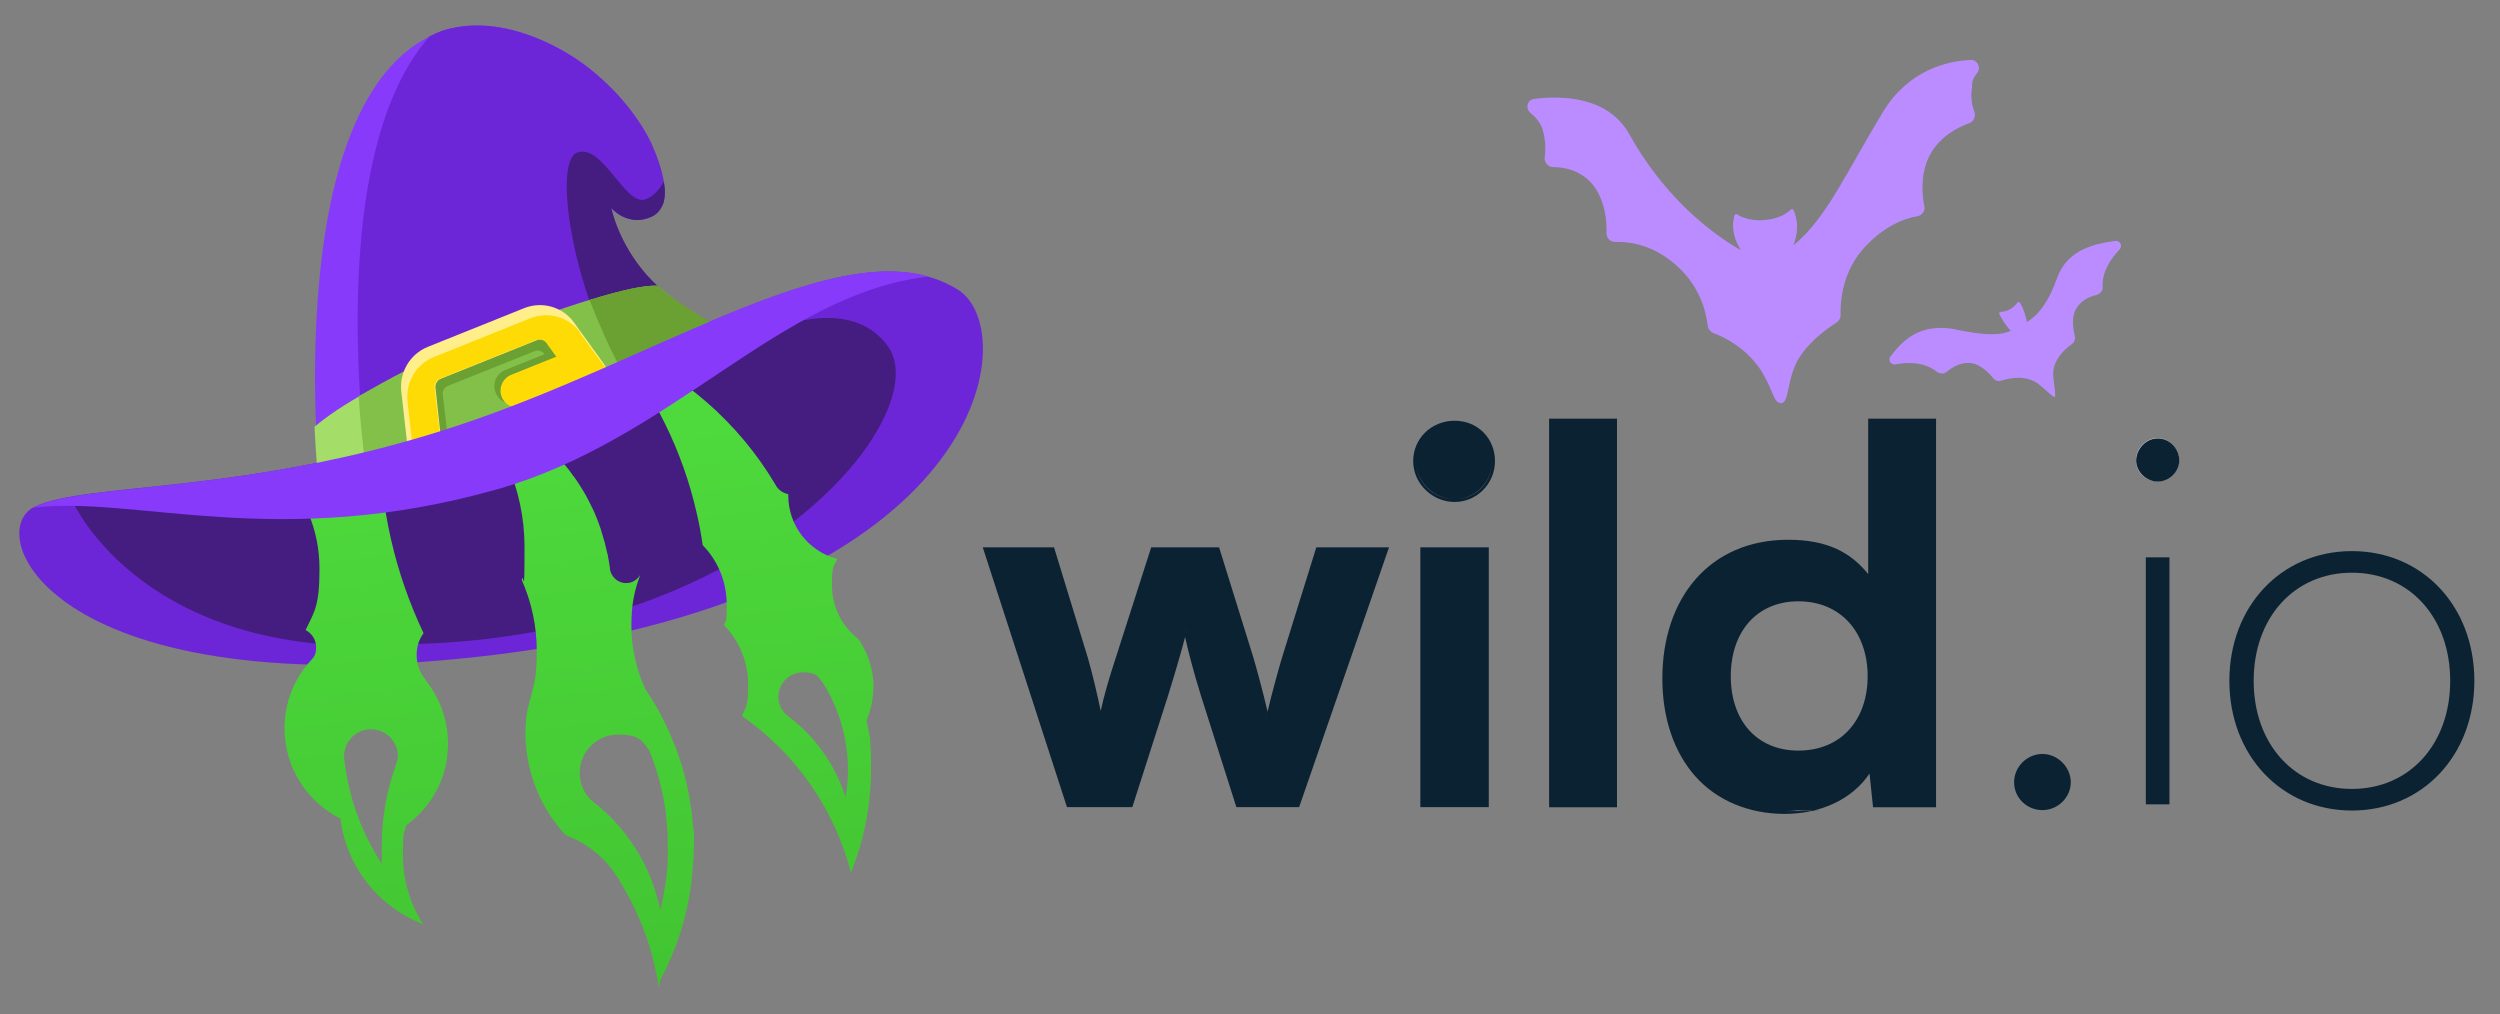
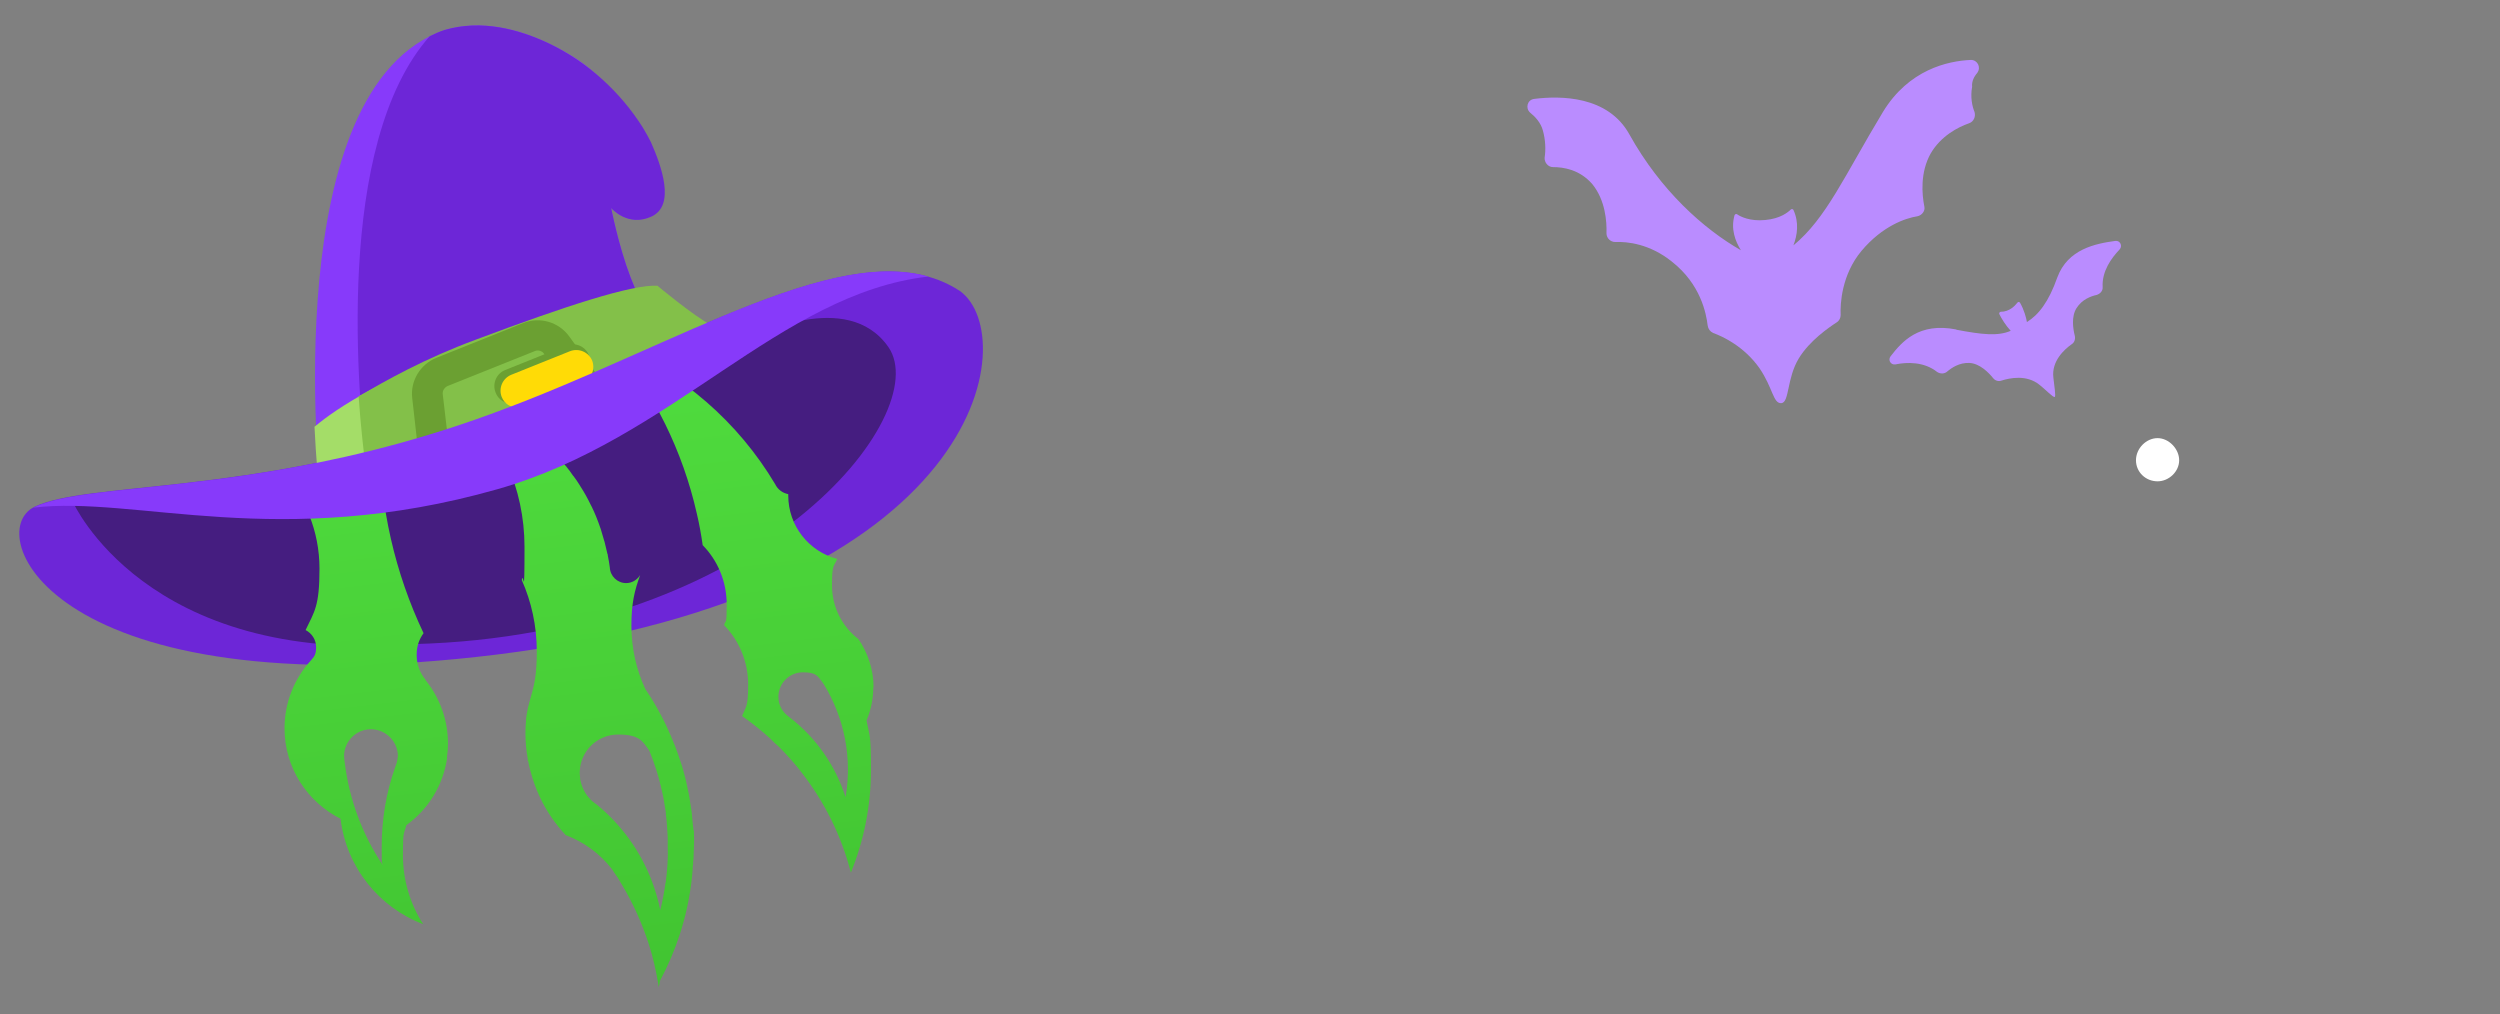
<svg xmlns="http://www.w3.org/2000/svg" id="Layer_1" version="1.1" viewBox="0 0 1852.2 751.5">
  <rect x="0" y="0" width="1852.2" height="751.5" fill="#808080" stroke="none" />
  <defs>
    <style>
      .st0 {
        fill: #6ba032;
      }

      .st1 {
        fill: #873afa;
      }

      .st2 {
        fill: #ffee8a;
      }

      .st3 {
        fill: #ffdb06;
      }

      .st4 {
        fill: #ba8cff;
      }

      .st5 {
        fill: #fff;
      }

      .st6 {
        fill: #451d80;
      }

      .st7 {
        fill: url(#linear-gradient);
        fill-rule: evenodd;
      }

      .st8 {
        fill: #6d26d7;
      }

      .st9 {
        fill: #0b2233;
      }

      .st10 {
        fill: #83c049;
      }

      .st11 {
        fill: #a4dd68;
      }
    </style>
    <linearGradient gradientUnits="userSpaceOnUse" id="linear-gradient" x1="389" x2="464" y1="191.3" y2="816.7">
      <stop offset="0" stop-color="#52e040" />
      <stop offset="1" stop-color="#3fc02f" />
    </linearGradient>
  </defs>
  <path class="st8" d="M25.7,375.4c39.6-18.7,157.3-8.4,313.8-60.2,156.5-51.8,293-151.2,371.7-99.6,45.9,32.9,19.8,224.3-343.5,269.4C37.9,525.5-13.9,394.3,25.7,375.4Z" />
  <path class="st6" d="M557,250.1s70.8-37.1,101.3,7.2c33.9,49.5-93.7,213.3-351.9,219.9-198.8,16-252.5-105.5-252.5-105.5l307.3-19.8,195.9-101.7h0Z" />
  <path class="st5" d="M1598.5,356.6c8.4,0,16-7.2,16-15.6s-7.6-16.4-16-16.4-16,7.6-16,16.4,7.2,15.6,16,15.6Z" />
  <path class="st7" d="M315.9,504.7c-.3-.3-.5-.5-.6-.8v-.3c-4.2-5-6.6-11.3-6.6-18.3s1.9-11.6,5.1-16.2c-21-44.3-32.7-93.7-32.7-145.9s11.1-98.8,30.9-142c-46.5,30.8-77,83.5-77,143.5s0,25.8.2,30.4c-8.2-3.8-17.2-6-26.8-6.1,17.6,19,28.3,44.4,28.3,72.3s-3.7,31.7-10.3,45.5c4.6,2.4,7.8,7.1,7.8,12.7s-1.5,7.1-3.8,9.7c-12.1,13.2-19.6,30.9-19.6,50.4,0,29.3,16.9,54.6,41.5,67,4.3,35.9,28.5,65.7,61.2,78.1-9.6-14.9-15-32.5-15-51.4s.9-14.8,2.5-21.9c16.2-11.7,27.4-29.5,30.3-50.2h-.2c.5-3.4.8-6.9.8-10.3,0-17.4-6-33.5-16-46.2ZM236.6,355.7c.4-1.4.8-2.1,1.3.7-.4-.2-.9-.4-1.3-.7ZM294,564.9h0c-.5,1.4-.9,2.8-1.4,4-6.4,18.2-9.8,37.8-9.8,58.2s.3,9.2.6,13.6c-14.8-22.3-24.6-48-28-75.8-.3-1.7-.4-3.3-.5-5.1.3-10.8,9-19.5,19.9-19.5s20,8.9,20,20c-.3,1.5-.4,3.1-.8,4.6ZM513.7,615.3c0-1.3,0-2.3-.3-3.4-.3-2.9-.5-5.9-.8-8.7,0-1.3-.3-2.5-.5-3.8-.4-3.1-.9-6.1-1.4-9.2-.1-.6-.3-1.4-.4-2-.6-3.1-1.3-6.1-1.9-9-.3-1.3-.6-2.4-.9-3.7-.4-1.7-.9-3.4-1.4-5.1-.4-1.5-.8-2.9-1.3-4.3-.3-.9-.6-1.8-.9-2.7-1.1-3.4-2.3-6.9-3.6-10.2-.3-.8-.5-1.5-.9-2.2-5.6-14.3-12.7-27.9-21.3-40.5-6.6-14.3-10.3-30.1-10.3-46.9s2.3-25.9,6.5-37.6c-2.2,3.6-6,6-10.4,6-6.5,0-11.8-5.1-12.1-11.6-.4-3.1-.9-6-1.5-8.9,0-.4,0-.9-.3-1.3-.6-2.8-1.3-5.7-2-8.4,0-.4-.3-.8-.4-1.3-.8-2.9-1.7-5.7-2.5-8.5,0,0,0-.2-.1-.3-1-3.1-2.2-6-3.3-8.9-1-2.5-2.2-5.1-3.4-7.6-.1-.3-.3-.6-.5-.9-2.3-4.8-4.8-9.4-7.8-14-.3-.4-.4-.8-.6-1-1.5-2.3-2.9-4.6-4.6-6.7h-.1c-1.5-2.3-3.2-4.5-4.8-6.5,0-.3-.4-.4-.5-.6-1.7-2-3.4-4.1-5.2-6.1-.3-.3-.4-.5-.6-.8-1.8-1.9-3.6-3.8-5.3-5.6l-.3-.3c-1.9-1.9-3.8-3.7-5.7-5.3-.4-.4-.8-.6-1.1-1-3.8-3.3-7.9-6.5-12-9.4-.5-.4-1-.8-1.5-1-2.2-1.5-4.3-2.9-6.5-4.2-.3-.1-.5-.3-.8-.5-2-1.3-4.1-2.4-6.2-3.6-.4-.3-.9-.5-1.3-.6-2.3-1.1-4.6-2.3-6.9-3.4-.5-.3-.9-.4-1.4-.6-2.2-1-4.3-1.9-6.5-2.8-.4-.1-.6-.3-1-.4-2.4-.9-4.8-1.8-7.3-2.7-.5,0-1.1-.4-1.7-.5-2.5-.8-5-1.5-7.6-2.3,29.7,27.6,48.1,67.1,48.1,110.8s-.8,16.6-2,24.6c7.1,16,11.1,33.9,11.1,52.6s-1.9,25.3-5.3,37.2c-1,3.4-1.8,6.9-2.3,10.4-.1,1.1-.3,2.3-.4,3.2,0,.4,0,.8,0,1.1-.3,2.9-.4,5.9-.4,8.8,0,6.7.6,13.2,1.8,19.6,0,.4-.3.8-.5,1.1.3,0,.4-.3.6-.5.5,2.5,1,5.1,1.7,7.6,1.8,6.9,4.2,13.5,7.1,19.7,4.8,10.3,11.5,19.9,19.1,28.1,13.8,5.2,25.7,14,34.5,25.5,0,0,0,0,0,0,.3.3.4.6.6,1,2.5,3.4,4.8,7,6.9,10.8,8.1,13.6,14.6,28.1,19.6,43.5,3.1,9.6,5.3,19.5,7,29.5,0,.8.3,1.5.4,2.3.4-1.5.6-3.2.9-4.7,11.8-22,19.9-46.5,23.2-72.5.4-3.4.8-6.9,1-10.4,0-1.1,0-2.3.3-3.4,0-1.3,0-2.5.3-3.8,0-2.9.3-5.9.3-8.8.3-4.6,0-8.7,0-12.6h-.3ZM493.3,653.9h-.2c-1,7-2.3,13.9-3.9,20.5-1.5-7.4-3.6-14.6-6.2-21.5-8.4-22.2-22.5-41.6-40.5-56.5-1.4-.9-2.5-1.9-3.8-2.9-.9-.8-1.7-1.7-2.4-2.5l-.3-.3c-.8-.9-1.4-1.8-2-2.7-1.4-2.2-2.5-4.6-3.3-7.1,0,0-.1-.3-.1-.4-.3-1-.5-2.2-.8-3.2,0-.3,0-.6,0-.9-.1-1.3-.3-2.5-.3-3.8,0-15.7,12.7-28.4,28.4-28.4s18.1,4.7,23.2,12c1.9,4.6,3.6,9.4,5.1,14.1,1,3.1,1.9,6.2,2.7,9.4,0,.6.4,1.4.5,2,.8,3.2,1.5,6.5,2.2,9.8.6,3.6,1.1,7,1.7,10.4,0,.4,0,.8,0,1.1.5,3.6.8,7.1,1,10.7.1,2.2.3,4.5.4,6.6,0,2.3,0,4.6,0,6.9.4,9.2-.4,18.1-1.5,26.7ZM647.2,509.3c0-13.2-4.2-25.5-11.1-35.7-12-9.2-19.7-23.6-19.7-39.9s1.4-13.6,3.9-19.6c-20.9-5.5-36.3-24.4-36.3-47v-1c-4.3-.8-7.9-3.6-9.7-7.4-27.4-46-69.1-82.4-119.1-103,29.3,35.8,50.6,78.3,61.1,125,1.8,7.6,3.2,15.4,4.3,23.2,11.1,11.3,17.8,26.9,17.8,43.9s-.8,10.4-1.9,15.4c11,11.3,17.8,26.9,17.8,43.9s-1.7,16.2-4.5,23.4c7.4,5.2,14.4,10.8,21.1,16.9,1.9,2,3.8,3.9,6,5.7,6.1,6.1,12,12.6,17.2,19.5,16.7,21.5,29.3,46.6,36.3,73.9,9.6-23.6,14.9-49.4,14.9-76.4s-1.1-24.4-3.3-36.3c3.2-7.6,5-15.9,5-24.7l.2.2ZM626.5,590.4h-.1c-7.4-23-21.6-43.8-41.6-59.1-.3,0-.4-.4-.6-.5-4.6-3.3-7.5-8.5-7.5-14.6,0-9.9,8.1-18.1,18.1-18.1s11,2.8,14.3,7.1c.5.8.9,1.4,1.4,2,15,24.7,21,54.2,16,83.2Z" />
  <path class="st1" d="M237.2,360.8S204.7,64.7,329.6,22.2c34.1-9.9,68.4,4,91.8,17.9,17.3,10.1,31.6,24.4,42.1,41.5l16.6,27.2s20.4,43.2,2.5,51.4c-17.7,8.2-29.9-6.3-29.9-6.3,0,0,5.3,27.6,14.3,51.2,9.1,23.6,28.9,63.8,28.9,63.8l-116.9,56.2-142,35.8h.2Z" />
  <path class="st8" d="M272.3,352c-7.2-56.7-24.9-245.2,46.1-325.2,3.6-1.7,7.2-3.4,11-4.6,27.6-8,55.4-.4,77.5,10.1,28.4,13.7,52.4,35.4,69.3,62.1,2.3,3.8,4.4,7.6,6.1,11,7.8,17.7,18.3,46.8.4,55-17.7,8.2-29.9-6.3-29.9-6.3,0,0,5.3,27.6,14.3,51.2,9.1,23.6,28.9,63.8,28.9,63.8l-116.9,56.2-106.8,26.7Z" />
-   <path class="st6" d="M453.1,154.2s12.2,14.5,29.9,6.3c3.8-1.7,6.5-5.3,8.4-9.7,1.5-4.6,1.5-10.3.4-16.2-3.2,5.7-7.6,11-13.7,13.1-15,5.1-32-42.3-50.8-34.5-18.5,7.8-1.1,111.6,38.5,170.4l74.8-37.7s-38.8-16.6-61.3-42.1c-21.3-24-26.3-49.5-26.3-49.5h.1Z" />
  <path class="st11" d="M235.9,356.6s-1.7-15.8-2.9-40.4c17.5-14.7,52.7-37.3,120.9-61.3,66.8-23.6,105.1-26.1,123.6-24.9,6.3,13.9,12.6,26.7,15.4,32.4l-236.5,88.9-20.4,5.3h-.1Z" />
  <path class="st10" d="M270.8,345.8c-1.5-12.4-3.6-30.5-5.1-52.2,20.2-11.6,48-27.6,87.2-42.1,66.3-24.9,115.6-40.9,134.2-39.8,0,0,26.1,21.9,40.2,29.5l-37.9,13.9c.8,1.7,1.5,2.9,2.1,4.2,0,.2.2.4.2.6s.2.4.2.6c.2.2.2.4.4.6.2.4.4.6.4,1.1l-222,83.6h0Z" />
-   <path class="st0" d="M460.8,274.3c-8-12.8-18.1-37.1-24-52,16.4-4.8,34.8-10.7,50.1-10.7,9.9,9.1,33.1,23.6,40.2,27.4,0,0-37.7,16-37.5,16,.8,1.7,1.5,2.9,2.1,4.2,0,.2.2.4.2.6s.2.4.2.6c.2.2.2.4.4.6.2.4.4.6.4,1.1l-32.2,12.2h.1Z" />
  <path class="st0" d="M337.6,354.1c-5.1,0-10.1-1.5-14.7-4-7.8-4.6-12.8-12.4-13.7-21.5l-3.8-33.7c-1.5-12.6,5.9-24.9,17.7-29.7l64.7-25.9c12.2-4.8,26.1-.8,33.9,9.9l19.8,27.4c5.3,7.2,6.7,16.2,4.2,24.6s-8.6,15.4-16.8,18.5l-80.5,32.4c-3.4,1.1-7.2,1.9-10.7,1.9h0ZM331.9,326.1c.2,2.5,1.9,3.8,2.7,4.2.8.6,2.7,1.3,5.1.4l80.5-32.4c2.3-.8,3.2-2.7,3.4-3.8.2-1.1.6-2.9-.8-5.1l-19.8-27.4c-1.5-2.1-4.4-2.9-6.7-1.9l-64.7,25.9c-2.3,1.1-3.8,3.4-3.6,5.9l4,34.1h-.1Z" />
  <path class="st0" d="M379.2,299.1c-5.3,0-10.1-3.2-12-8.2-2.7-6.7.6-14.3,7.2-16.8l45.1-18.1c6.7-2.7,14.3.6,16.8,7.2,2.7,6.7-.6,14.3-7.2,16.8l-45.1,18.1c-1.7.8-3.4,1.1-4.8,1.1h0Z" />
-   <path class="st2" d="M332.9,355.2c-5.7,0-11.2-1.5-16.2-4.4-8.6-5.1-14.1-13.7-15.2-23.6l-4.2-37.3c-1.5-14.1,6.5-27.6,19.6-32.9l71.2-28.6c13.5-5.5,28.9-1.1,37.3,10.7l21.7,30.1c5.7,8,7.4,17.9,4.6,27.2-2.7,9.5-9.5,16.8-18.5,20.4l-88.9,35.8c-3.4,1.9-7.4,2.5-11.4,2.5h0ZM326.6,324.5c.2,2.7,2.1,4.2,3.2,4.8,1.1.6,3.2,1.5,5.7.4l88.9-35.8c2.5-1.1,3.4-2.9,3.8-4.2.4-1.1.6-3.4-1.1-5.5l-21.7-30.1c-1.7-2.3-4.8-3.4-7.6-2.1l-71.2,28.6c-2.7,1.1-4.2,3.8-4,6.5l4,37.3h0Z" />
-   <path class="st3" d="M430,246.6c-8.4-11.8-23.8-16.2-37.3-10.7l-71.2,28.6c-13.1,5.3-21.1,18.7-19.6,32.9l4.2,37.3c.4,3.2,1.3,6.3,2.5,9.3,2.3,2.7,5.1,5.3,8.2,7.2,5.1,2.9,10.5,4.4,16.2,4.4s8-.8,11.8-2.3l88.9-35.8c9.1-3.6,15.8-11.2,18.5-20.4,2.1-7.4,1.5-15-1.5-21.7l-20.9-28.6.2-.2ZM432.3,296.9c-.4,1.1-1.3,3.2-3.8,4.2l-88.9,35.8c-2.5,1.1-4.6.2-5.7-.4s-2.7-2.1-3.2-4.8l-.2-1.9c-.4-.2-.8-.4-1.1-.6-1.1-.6-2.7-2.1-3.2-4.8l-4.2-37.3c-.2-2.7,1.3-5.5,4-6.5l71.2-28.6c2.7-1.1,5.9-.2,7.6,2.1l21.7,30.1c.6.8,1.1,1.9,1.1,2.7l3.4,4.6c1.9,2.3,1.7,4.4,1.3,5.5h0Z" />
  <path class="st3" d="M383.5,302.1c-5.1,0-9.7-2.9-11.8-8-2.5-6.5.6-13.7,7-16.4l43.6-17.5c6.5-2.5,13.7.6,16.4,6.9,2.5,6.5-.6,13.7-6.9,16.4l-43.6,17.5c-1.5.8-3.2,1.1-4.6,1.1h-.1Z" />
  <path class="st1" d="M687.5,204.8c-80.9-22.7-206.4,63.4-348.1,110.4-59,19.6-112.5,30.3-158.4,37.1-75.8,11.2-130.8,11.6-155.4,23.4-.2.2-.6.2-.8.4,75.4-9.1,182,32.4,343.9-13.7,129.5-36.9,208.7-144.7,318.9-157.5h0Z" />
  <path class="st4" d="M1449.5,244.3c19,3.6,30.7,4.9,40.2.8-3.6-3.8-6.9-9.2-8.4-12.3-.5-.8.3-1.8,1-1.8,6.4,0,10.5-4.4,12.3-6.7.5-.8,1.5-.8,2,0,3.1,5.4,4.6,11.3,5.1,14.3,8.7-5.4,16.1-14.9,22.5-33,7.7-21,28.2-25.1,43-27.1,3.6-.5,5.6,3.8,3.1,6.4-6.1,6.4-13.1,16.1-12.5,27.7.3,2.8-1.8,5.1-4.4,5.9-4.4,1-10.8,3.3-14.9,9.7s-2.6,15.6-1.3,20.7c.5,2.3-.3,4.9-2.3,6.1-5.4,3.8-15.1,12.5-13.6,24.8.5,5.1,2,13.8,1,14.3-1.3.5-7.2-5.9-11.3-9-9.5-7.7-22-5.1-28.2-3.1-2.3.8-4.6,0-6.1-1.8-3.3-4.1-10-11-17.7-11.3-7.4-.3-13.1,3.6-16.4,6.4-2,1.8-5.1,1.8-7.4.3-9.7-7.7-22.3-7.4-31-5.6-3.3.5-5.6-3.1-3.6-5.9,8.5-11,21-25.4,48.7-20l.2.2Z" />
  <path class="st4" d="M1465,53.8c2.9-4,0-9.4-4.7-9.4-17.3.7-46.2,7.2-65.3,38.6-28.5,47.2-41.8,78.6-66.3,98.8,2.9-7.6,4.3-16.9,0-26.3-.4-.7-1.1-.7-1.8-.4-2.2,2.2-7.9,6.9-19.1,7.9-11.2,1.1-18.4-2.5-20.9-4.3-.7-.4-1.4,0-1.8.7-2.9,10.1.4,19.1,4.7,26-27.8-15.9-59.5-44.3-82.6-85.8-15.9-28.8-51.2-28.8-70.7-26.3-5,.7-6.5,6.9-2.9,10.1,4,3.2,7.9,7.6,9.4,13,2.2,7.6,2.2,15.1,1.4,20.2-.4,3.6,2.5,7.2,6.1,7.2,7.9,0,19.8,1.8,29.2,12.6,9.7,11.9,10.8,27.8,10.5,36.4,0,3.6,2.9,6.5,6.5,6.5,9-.4,25.6,1.4,41.8,14.4,21.6,16.9,25.6,38.6,26.7,47.6.4,2.5,1.8,4.3,4,5.4,7.2,2.5,23.1,10.1,34.3,26,10.1,14.8,10.1,26.3,16.2,26,6.1-.4,4-18.4,13-33.2,7.9-13,22-22.7,28.1-26.7,1.8-1.1,2.9-3.2,2.9-5.4-.4-8.3.7-29.9,15.5-47.6,15.5-18.4,32.5-24.2,41.5-25.6,3.2-.7,5.8-4,5-7.2-1.8-9-3.2-25.2,4.7-39.3,7.6-13,20.2-19.5,28.5-22.4,3.2-1.1,5-4.7,4-8.3-1.8-4.3-3.2-11.2-1.8-18.7-.4-4,1.4-7.6,4-10.5h0Z" />
-   <path class="st9" d="M1614.6,341.2c0,8.4-7.6,15.6-16,15.6s-16-7.2-16-15.6,7.2-16.4,16-16.4,16,7.6,16,16.4ZM1589.8,595.9h17.5v-183h-17.5v183ZM1147.7,310.2h50.3v287.9h-50.3v-287.9h0ZM1149.8,595.9h46.1-46.1ZM1833.2,504.4c0,55.3-38.5,96.1-90.7,96.1s-90.8-40.8-90.8-96.1,38.5-96.1,90.8-96.1,90.7,40.8,90.7,96.1ZM1815.3,504.4c0-46.9-30.1-80.1-72.8-80.1s-72.8,33.2-72.8,80.1,30.1,80.1,72.8,80.1,72.8-33.2,72.8-80.1ZM1384.1,310.2h50.3v287.9h-46.7l-2.6-25c-12.9,19.2-36.3,29.9-63,29.9s-50.5-10.2-66.2-28-24.3-42.9-24.3-72.4,8.7-55.4,24.8-73.7c16.1-18.3,39.5-29,68.4-29s46.2,9.2,59.3,25.4v-115h0ZM1332.6,600.3c-3.4.4-6.9.6-10.5.6-54.5,0-88.5-40-88.5-98.4h0c0,58.3,33.9,98.4,88.5,98.4s7.1-.2,10.5-.6ZM1295.7,540.8c8.6,9.6,21,15.3,36.7,15.3s28.5-5.6,37.3-15.2c8.9-9.6,14-23.4,14-39.9s-5.1-30.4-14-40.1-21.6-15.4-37.3-15.4-28.1,5.8-36.7,15.5-13.4,23.6-13.4,40,4.8,30.1,13.4,39.8ZM1374,582.7c-3.9,3.6-8.4,6.6-13.2,9.2,4.8-2.6,9.3-5.6,13.2-9.2ZM1385,569.3c-.2.3-.4.6-.6,1,0-.2.2-.4.3-.5,0,0,.2-.3.2-.4h0ZM1386.4,566.8s0,0,0-.2l3.1,29.4h42.7v-283.7h0v283.7h-42.7l-3.1-29.4s0,0,0,.2ZM1385.8,501c0-33.9-21-57.6-53.4-57.6s-52.2,24-52.2,57.6,0,0,0,0c0-33.6,19.8-57.6,52.2-57.6s53.4,23.6,53.4,57.6h0ZM1384.2,428.7h0v-.2s0,.2.2.3h-.2ZM1107.6,341.6c0,16.8-13.5,30.3-29.9,30.3s-30.7-13.5-30.7-30.3,13.6-29.9,30.7-29.9,29.9,13.1,29.9,29.9ZM1105.5,341.6c0,15.6-12.6,28.2-27.8,28.2s-28.6-12.6-28.6-28.2h0c0,15.6,12.6,28.2,28.6,28.2s27.8-12.6,27.8-28.2,0,0,0,0ZM1513.2,558.6c-11.4,0-21,9.5-21,21s9.5,20.6,21,20.6,21-9.5,21-20.6-9.5-21-21-21ZM975.5,405.5h53.6l-66.6,192.5h-46.5l-26.4-83.1c-5.6-18.1-9.3-32.6-11.6-42.9-2.3,8.9-6,22-12.7,43.7h0l-26.4,82.3h-48.4l-62.4-192.5h52.8l25.2,82.3h0c3.4,12.1,6.5,25.1,9.4,38.9,2.9-13.2,6.1-23.8,11-38.9h0l26.4-82.3h50.3l25.6,82.3c1.8,6.1,7.1,25.4,10.3,39.4,3.2-13.4,7.7-29.8,10.5-39.3h0l25.6-82.3h.3ZM816.7,532.4c0-.3,0-.6.2-.9v.3c0,.2,0,.4,0,.6h-.1ZM814.6,531.3c.4,1.8.7,3.7,1.1,5.6-.3-1.7-.7-3.3-1-5,0-.2,0-.4,0-.5h0ZM804.3,488.4c.5,1.8,1,3.6,1.5,5.4-.5-1.8-1-3.6-1.5-5.4h0ZM878.3,462.1h0c-1.9,8.8-5.3,22.1-14.9,53l-25.9,80.8h-45.4l-61-188.4h0l61,188.4h45.4l25.9-80.8c7.8-25.4,11.5-38.9,13.7-47.8.5-1.9.9-3.6,1.2-5.2h0ZM879.4,467.9c0-.6-.2-1.1-.3-1.6,0,.3,0,.7.2,1,0,.2,0,.4,0,.6ZM895.2,525.6l-3.6-11.2c-.5-1.5-.9-2.9-1.3-4.4.4,1.4.9,2.9,1.3,4.4l3.6,11.2ZM940.4,532v-.3h0v.2h0ZM927.1,488.4c2.3,7.5,9.7,35.2,12.1,48-.3-1.4-.6-2.9-.9-4.6-3-13.9-9.2-36.7-11.2-43.4l-21.8-69.9,21.8,69.9h0ZM1026.2,407.6l-65.2,188.4h-43.5,43.5l65.2-188.4h0ZM1052.3,405.5h50.7v192.5h-50.7v-192.5ZM1054.4,595.9h46.5-46.5Z" />
</svg>